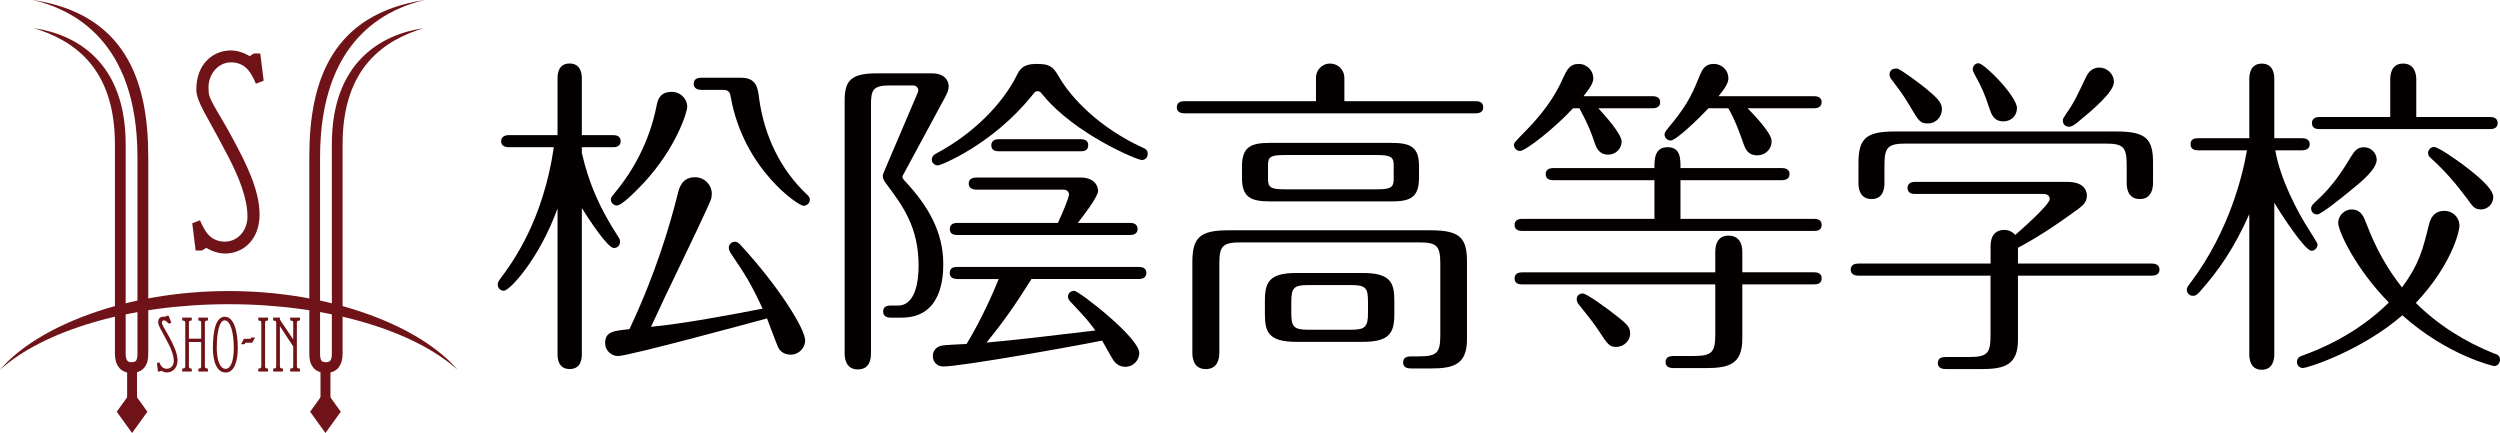
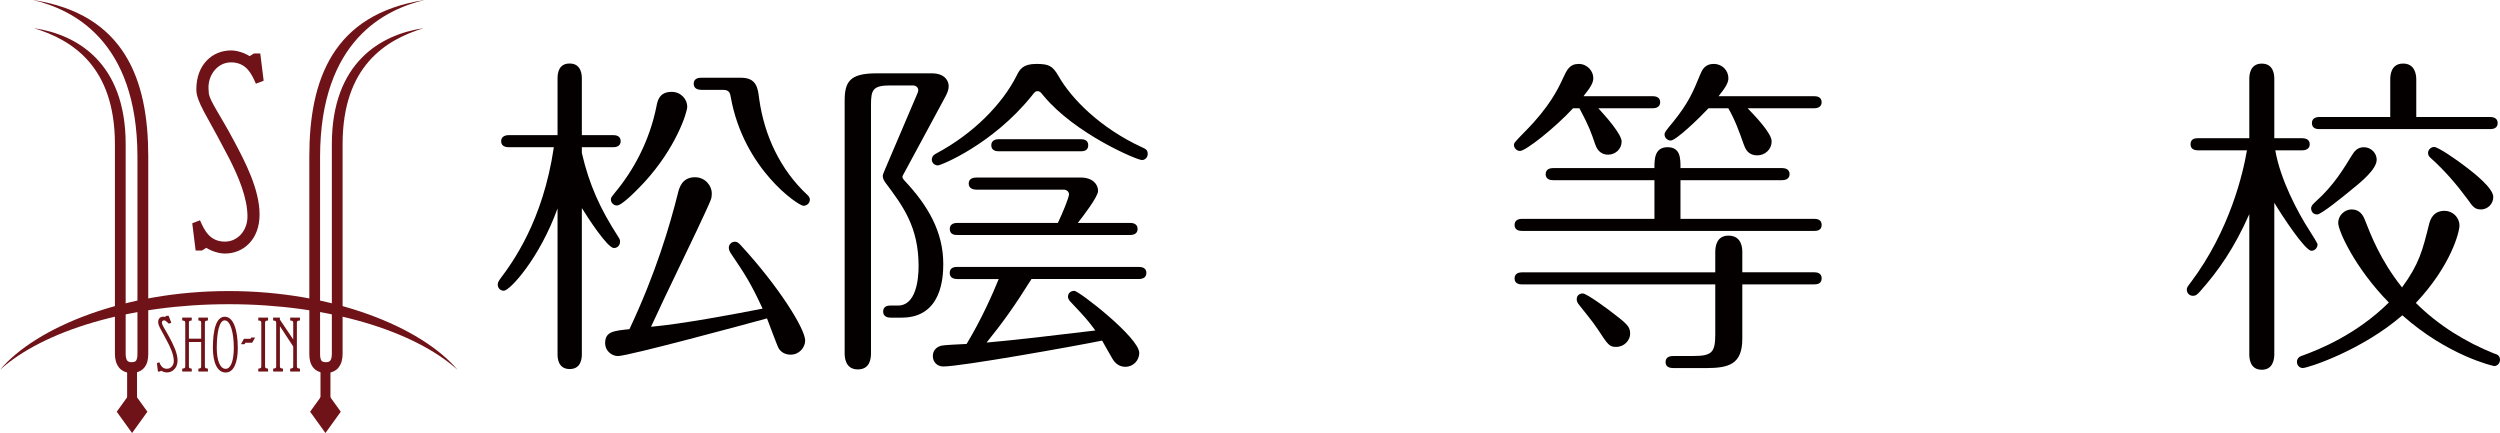
<svg xmlns="http://www.w3.org/2000/svg" width="179" height="31" viewBox="0 0 179 31" fill="none">
  <g clip-path="url(#clip0_818_2581)">
    <path d="M12.094 23.179C11.921 23.022 11.851 22.938 11.747 22.938C11.643 22.938 11.593 23.015 11.593 23.095C11.593 23.286 11.816 23.558 12.144 24.179C12.398 24.654 12.714 25.282 12.714 25.81C12.714 26.339 12.355 26.668 11.951 26.668C11.805 26.668 11.643 26.607 11.543 26.542L11.447 26.603H11.308L11.235 26.002L11.405 25.937C11.501 26.155 11.616 26.404 11.951 26.404C12.232 26.404 12.444 26.159 12.444 25.852C12.444 25.378 12.178 24.822 11.928 24.359C11.562 23.65 11.324 23.332 11.324 23.06C11.324 22.815 11.466 22.674 11.697 22.674C11.739 22.674 11.774 22.677 11.82 22.685L11.917 22.612H12.075L12.267 23.11L12.09 23.175L12.094 23.179Z" fill="#701318" />
    <path d="M13.045 26.603V26.396C13.264 26.369 13.264 26.331 13.264 26.181V23.16C13.264 23.003 13.264 22.968 13.045 22.945V22.738H13.73V22.945C13.526 22.968 13.526 22.999 13.526 23.16V24.247H14.404V23.16C14.404 23.003 14.404 22.968 14.204 22.945V22.738H14.889V22.945C14.67 22.968 14.67 22.999 14.67 23.16V26.181C14.67 26.331 14.67 26.369 14.889 26.396V26.603H14.204V26.396C14.404 26.369 14.404 26.342 14.404 26.181V24.485H13.526V26.181C13.526 26.338 13.526 26.369 13.73 26.396V26.603H13.045Z" fill="#701318" />
    <path d="M15.243 24.915C15.243 23.585 15.49 22.678 16.094 22.678C16.699 22.678 17.026 23.585 17.026 24.915C17.026 25.918 16.753 26.672 16.163 26.672C15.536 26.672 15.243 25.918 15.243 24.915ZM16.163 26.408C16.545 26.408 16.741 25.765 16.741 24.915C16.741 23.823 16.502 22.938 16.087 22.938C15.698 22.938 15.521 23.823 15.521 24.915C15.521 25.765 15.736 26.408 16.16 26.408H16.163Z" fill="#701318" />
    <path d="M17.253 24.646L17.465 24.259H17.935L17.988 24.167H18.266L18.058 24.538H17.573L17.507 24.646H17.253Z" fill="#701318" />
    <path d="M18.493 26.603V26.396C18.709 26.369 18.709 26.342 18.709 26.181V23.16C18.709 23.003 18.709 22.968 18.493 22.945V22.738H19.194V22.945C18.978 22.968 18.978 22.999 18.978 23.16V26.181C18.978 26.331 18.978 26.369 19.194 26.396V26.603H18.493Z" fill="#701318" />
    <path d="M19.555 26.396C19.775 26.369 19.775 26.342 19.775 26.181V23.16C19.775 23.003 19.775 22.968 19.555 22.945V22.738H20.041V22.884L20.995 24.305V23.16C20.995 23.003 20.995 22.968 20.776 22.945V22.738H21.477V22.945C21.257 22.968 21.257 22.999 21.257 23.16V26.181C21.257 26.331 21.257 26.369 21.477 26.396V26.603H20.776V26.396C20.995 26.369 20.995 26.342 20.995 26.181V24.81L20.041 23.355V26.181C20.041 26.331 20.041 26.369 20.26 26.396V26.603H19.559V26.396H19.555Z" fill="#701318" />
    <path d="M9.102 26.255V28.461C9.102 28.656 9.26 28.813 9.456 28.813C9.653 28.813 9.81 28.656 9.81 28.461V26.255C9.699 26.293 9.579 26.316 9.456 26.316C9.333 26.316 9.214 26.293 9.102 26.255Z" fill="#701318" />
    <path d="M8.525 26.316C8.309 26.055 8.228 25.718 8.228 25.343V10.329C8.228 4.745 5.152 2.85 2.43 2.018C5.498 2.467 8.998 4.477 8.998 10.329V25.343C8.998 25.611 9.06 25.764 9.117 25.826C9.175 25.887 9.237 25.929 9.414 25.933C9.414 25.933 9.437 25.933 9.441 25.933C9.637 25.921 9.691 25.879 9.737 25.829C9.784 25.772 9.845 25.623 9.841 25.343V11.199C9.822 2.873 5.171 0.666 2.36 0C8.94 1.011 10.615 5.722 10.615 11.199V25.347C10.615 25.715 10.55 26.048 10.342 26.308C10.134 26.576 9.799 26.695 9.456 26.703C9.456 26.703 9.433 26.703 9.414 26.703C9.414 26.703 9.402 26.703 9.395 26.703C9.064 26.703 8.732 26.576 8.521 26.32L8.525 26.316Z" fill="#701318" />
    <path d="M9.456 27.955L10.554 29.479L9.456 31.004L8.359 29.479L9.456 27.955Z" fill="#701318" />
    <path d="M23.66 26.255V28.461C23.66 28.656 23.502 28.813 23.302 28.813C23.102 28.813 22.948 28.656 22.948 28.461V26.255C23.059 26.293 23.179 26.316 23.302 26.316C23.425 26.316 23.544 26.293 23.66 26.255Z" fill="#701318" />
    <path d="M24.234 26.316C24.449 26.055 24.53 25.718 24.53 25.343C24.53 25.343 24.53 12.731 24.53 10.329C24.53 4.745 27.607 2.85 30.329 2.018C27.26 2.467 23.76 4.477 23.76 10.329C23.76 12.731 23.76 25.343 23.76 25.343C23.76 25.611 23.698 25.764 23.641 25.826C23.583 25.887 23.521 25.929 23.344 25.933C23.344 25.933 23.321 25.933 23.317 25.933C23.121 25.921 23.067 25.879 23.021 25.829C22.975 25.772 22.913 25.623 22.917 25.343V11.199C22.94 2.873 27.591 0.666 30.402 0C23.822 1.011 22.147 5.722 22.147 11.199V25.347C22.147 25.715 22.212 26.048 22.42 26.308C22.628 26.576 22.963 26.695 23.306 26.703C23.306 26.703 23.329 26.703 23.348 26.703C23.348 26.703 23.36 26.703 23.367 26.703C23.698 26.703 24.03 26.576 24.241 26.32L24.234 26.316Z" fill="#701318" />
    <path d="M24.399 29.479L23.302 31.004L22.205 29.479L23.302 27.955L24.399 29.479Z" fill="#701318" />
    <path d="M32.758 26.477C30.152 23.401 23.806 20.839 16.379 20.839C8.952 20.839 2.607 23.401 0 26.477C3.092 23.685 9.264 21.781 16.379 21.781C23.494 21.781 29.666 23.685 32.758 26.477Z" fill="#701318" />
    <path d="M14.954 6.717C14.947 6.622 14.939 6.53 14.935 6.438C14.935 6.377 14.928 6.319 14.928 6.262C14.928 5.837 15.062 5.45 15.278 5.143C15.567 4.734 16.013 4.465 16.537 4.465C17.631 4.465 18.012 5.285 18.323 5.994L18.878 5.779L18.635 3.826H18.185L17.873 4.021C17.542 3.807 17.007 3.611 16.537 3.611C15.22 3.611 14.057 4.607 14.057 6.403C14.057 7.292 14.839 8.322 16.036 10.636C16.156 10.854 16.275 11.084 16.395 11.313C17.088 12.669 17.719 14.182 17.719 15.504C17.719 16.499 17.026 17.3 16.106 17.3C15.012 17.3 14.631 16.48 14.319 15.772L13.765 15.986L14.007 17.939H14.458L14.77 17.744C15.101 17.959 15.64 18.154 16.106 18.154C17.422 18.154 18.585 17.158 18.585 15.362C18.585 13.566 17.561 11.593 16.73 10.046C15.767 8.234 15.085 7.33 14.951 6.717H14.954Z" fill="#701318" />
    <path d="M41.66 25.367C41.66 25.704 41.587 26.424 40.79 26.424C39.92 26.424 39.92 25.558 39.92 25.367V14.922C38.638 18.484 36.508 20.817 36.073 20.817C35.831 20.817 35.638 20.625 35.638 20.384C35.638 20.215 35.712 20.12 35.808 19.974C36.678 18.817 38.88 15.834 39.654 10.541H36.412C36.243 10.541 35.881 10.491 35.881 10.108C35.881 9.725 36.27 9.675 36.412 9.675H39.92V5.631C39.92 5.294 39.966 4.547 40.79 4.547C41.66 4.547 41.66 5.439 41.66 5.631V9.675H43.909C44.101 9.675 44.44 9.725 44.44 10.108C44.44 10.491 44.078 10.541 43.909 10.541H41.66V10.951C42.191 13.237 42.965 14.945 44.275 16.968C44.371 17.113 44.394 17.186 44.394 17.305C44.394 17.592 44.178 17.76 43.959 17.76C43.501 17.76 42.122 15.642 41.66 14.896V25.363V25.367ZM54.601 22.096C53.731 20.219 53.342 19.641 52.302 18.101C52.252 18.006 52.183 17.887 52.183 17.741C52.183 17.5 52.376 17.308 52.618 17.308C52.811 17.308 52.907 17.427 53.03 17.55C55.741 20.487 57.65 23.544 57.65 24.382C57.65 24.865 57.238 25.394 56.611 25.394C56.249 25.394 55.956 25.248 55.764 24.961C55.644 24.769 55.063 23.157 54.917 22.797C53.611 23.157 44.975 25.493 44.248 25.493C43.789 25.493 43.327 25.11 43.327 24.578C43.327 23.735 43.932 23.689 45.068 23.567C46.954 19.572 47.948 16.179 48.525 13.892C48.621 13.482 48.814 12.69 49.757 12.69C50.508 12.69 50.966 13.314 50.966 13.846C50.966 14.015 50.943 14.183 50.893 14.302C50.747 14.735 49.03 18.32 48.548 19.308C48.26 19.886 46.904 22.747 46.612 23.398C48.933 23.18 52.368 22.532 54.593 22.1L54.601 22.096ZM49.207 7.634C49.207 8.044 48.41 10.572 46.134 13.05C45.749 13.459 44.563 14.712 44.174 14.712C43.932 14.712 43.739 14.52 43.739 14.279C43.739 14.133 43.836 14.038 44.028 13.796C45.333 12.234 46.496 10.139 47.004 7.611C47.078 7.224 47.197 6.577 48.094 6.577C48.748 6.577 49.207 7.105 49.207 7.638V7.634ZM50.2 6.431C50.031 6.431 49.669 6.381 49.669 5.998C49.669 5.589 50.058 5.566 50.2 5.566H53.053C54.166 5.566 54.262 6.286 54.358 7.082C54.72 9.683 55.856 12.134 57.793 13.942C57.866 14.015 57.985 14.11 57.985 14.302C57.985 14.566 57.743 14.735 57.527 14.735C57.165 14.735 53.246 12.111 52.325 6.964C52.279 6.699 52.229 6.435 51.794 6.435H50.196L50.2 6.431Z" fill="#040000" />
    <path d="M62.363 25.294C62.363 25.677 62.29 26.45 61.42 26.45C60.477 26.45 60.477 25.489 60.477 25.294V7.224C60.477 5.853 60.839 5.251 62.752 5.251H66.718C67.711 5.251 67.927 5.853 67.927 6.167C67.927 6.408 67.831 6.649 67.707 6.887L64.708 12.444C64.658 12.517 64.612 12.613 64.612 12.662C64.612 12.735 64.685 12.854 64.781 12.95C66.452 14.73 67.538 16.607 67.538 18.894C67.538 19.882 67.419 22.743 64.562 22.743H63.765C63.595 22.743 63.233 22.697 63.233 22.31C63.233 21.9 63.595 21.877 63.765 21.877H64.296C65.601 21.877 65.771 19.978 65.771 19.039C65.771 16.247 64.635 14.73 63.426 13.118C63.306 12.95 63.206 12.804 63.206 12.589C63.206 12.494 63.303 12.302 63.376 12.107L65.674 6.718C65.721 6.622 65.748 6.527 65.748 6.454C65.748 6.285 65.601 6.117 65.363 6.117H63.742C62.506 6.117 62.363 6.431 62.363 7.488V25.294ZM81.765 11.46C81.403 11.46 76.975 9.583 74.723 6.864C74.503 6.599 74.457 6.527 74.288 6.527C74.141 6.527 74.095 6.573 73.853 6.887C71.046 10.353 67.369 11.843 67.153 11.843C66.96 11.843 66.718 11.697 66.718 11.433C66.718 11.146 66.933 11.046 67.057 10.977C69.717 9.556 71.773 7.438 72.79 5.42C73.009 4.964 73.248 4.577 74.191 4.577C75.085 4.577 75.354 4.696 75.789 5.443C76.686 7.032 78.739 9.15 81.765 10.544C82.031 10.663 82.177 10.736 82.177 11.027C82.177 11.268 81.984 11.46 81.765 11.46ZM68.531 19.978C68.362 19.978 68 19.932 68 19.545C68 19.135 68.362 19.112 68.531 19.112H81.549C81.742 19.112 82.081 19.162 82.081 19.545C82.081 19.928 81.719 19.978 81.549 19.978H73.856C72.624 21.95 71.75 23.153 70.638 24.528C72.405 24.382 76.444 23.903 78.427 23.662C77.872 22.915 77.726 22.747 76.636 21.594C76.563 21.521 76.467 21.375 76.467 21.257C76.467 20.992 76.659 20.824 76.925 20.824C77.241 20.824 81.572 24.168 81.572 25.274C81.572 25.78 81.16 26.263 80.579 26.263C80.167 26.263 79.851 26.044 79.636 25.661C79.443 25.324 79.081 24.7 78.912 24.386C77.025 24.773 68.824 26.24 67.542 26.24C67.13 26.24 66.791 25.952 66.791 25.493C66.791 25.133 67.01 24.842 67.419 24.746C67.634 24.696 68.82 24.65 69.209 24.627C70.299 22.823 71.096 20.992 71.508 19.981H68.531V19.978ZM75.743 15.96C76.082 15.263 76.54 14.133 76.54 13.915C76.54 13.723 76.371 13.578 76.155 13.578H69.891C69.744 13.578 69.359 13.528 69.359 13.145C69.359 12.762 69.721 12.712 69.914 12.712H77.387C78.234 12.712 78.623 13.195 78.623 13.673C78.623 14.083 77.533 15.504 77.171 15.96H80.922C81.091 15.96 81.453 16.006 81.453 16.393C81.453 16.779 81.091 16.826 80.922 16.826H68.535C68.366 16.826 68.004 16.802 68.004 16.393C68.004 16.006 68.366 15.96 68.535 15.96H75.743ZM71.508 10.832C71.315 10.832 70.976 10.782 70.976 10.399C70.976 10.016 71.338 9.966 71.508 9.966H77.387C77.58 9.966 77.918 10.016 77.918 10.399C77.918 10.809 77.556 10.832 77.387 10.832H71.508Z" fill="#040000" />
-     <path d="M94.224 7.247V5.562C94.224 5.056 94.613 4.551 95.241 4.551C95.799 4.551 96.257 5.007 96.257 5.562V7.247H105.667C105.837 7.247 106.199 7.27 106.199 7.68C106.199 8.067 105.86 8.113 105.667 8.113H84.791C84.622 8.113 84.26 8.067 84.26 7.68C84.26 7.293 84.599 7.247 84.791 7.247H94.228H94.224ZM103.126 18.894C103.126 17.596 102.884 17.355 101.578 17.355H88.853C87.521 17.355 87.305 17.619 87.305 18.894V25.248C87.305 25.635 87.209 26.428 86.339 26.428C85.373 26.428 85.373 25.466 85.373 25.248V18.752C85.373 16.971 85.954 16.489 87.96 16.489H102.449C104.578 16.489 105.036 17.067 105.036 18.752V24.287C105.036 26.091 104.093 26.382 102.449 26.382H101.116C100.874 26.382 100.462 26.382 100.462 25.949C100.462 25.516 100.874 25.516 101.116 25.516H101.578C102.911 25.516 103.126 25.252 103.126 23.977V18.898V18.894ZM101.601 12.736C101.601 14.179 100.924 14.421 99.619 14.421H90.936C89.531 14.421 88.926 14.107 88.926 12.736V11.893C88.926 10.472 89.627 10.231 90.936 10.231H99.619C100.997 10.231 101.601 10.518 101.601 11.893V12.736ZM99.834 22.506C99.834 23.854 99.472 24.478 97.559 24.478H92.842C90.832 24.478 90.567 23.781 90.567 22.506V21.518C90.567 20.146 90.928 19.545 92.842 19.545H97.559C99.542 19.545 99.834 20.219 99.834 21.518V22.506ZM99.788 11.797C99.788 11.246 99.569 11.1 98.579 11.1H91.999C91.005 11.1 90.79 11.219 90.79 11.797V12.831C90.79 13.41 90.982 13.555 91.999 13.555H98.579C99.545 13.555 99.788 13.436 99.788 12.831V11.797ZM97.948 21.613C97.948 20.625 97.801 20.411 96.739 20.411H93.666C92.65 20.411 92.457 20.602 92.457 21.613V22.406C92.457 23.368 92.603 23.609 93.666 23.609H96.739C97.755 23.609 97.948 23.394 97.948 22.406V21.613Z" fill="#040000" />
    <path d="M112.629 7.752C111.347 9.146 109.24 10.809 108.832 10.809C108.59 10.809 108.397 10.59 108.397 10.376C108.397 10.23 108.493 10.134 109.221 9.388C110.938 7.656 111.566 6.354 111.905 5.611C112.194 4.987 112.39 4.577 113.041 4.577C113.645 4.577 114.08 5.083 114.08 5.588C114.08 5.902 113.934 6.19 113.379 6.887H118.339C118.508 6.887 118.87 6.936 118.87 7.319C118.87 7.702 118.508 7.752 118.339 7.752H114.442C114.974 8.331 116.109 9.606 116.109 10.134C116.109 10.663 115.674 11.073 115.143 11.073C114.488 11.073 114.296 10.544 114.223 10.353C113.934 9.51 113.788 9.054 113.087 7.752H112.629ZM120.322 15.669H129.901C130.094 15.669 130.432 15.715 130.432 16.102C130.432 16.511 130.071 16.534 129.901 16.534H108.975C108.782 16.534 108.443 16.488 108.443 16.102C108.443 15.715 108.805 15.669 108.975 15.669H118.458V12.9H111.2C111.008 12.9 110.669 12.85 110.669 12.467C110.669 12.084 111.031 12.034 111.2 12.034H118.458C118.458 11.41 118.458 10.54 119.401 10.54C120.345 10.54 120.322 11.383 120.322 12.034H127.602C127.772 12.034 128.134 12.084 128.134 12.467C128.134 12.85 127.772 12.9 127.602 12.9H120.322V15.669ZM122.813 18.051C122.813 17.641 122.909 16.871 123.756 16.871C124.749 16.871 124.749 17.833 124.749 18.051V19.495H129.901C130.094 19.495 130.432 19.545 130.432 19.928C130.432 20.338 130.071 20.361 129.901 20.361H124.749V24.259C124.749 26.086 123.783 26.355 122.135 26.355H119.91C119.667 26.355 119.255 26.355 119.255 25.922C119.255 25.489 119.667 25.489 119.91 25.489H121.242C122.574 25.489 122.813 25.225 122.813 23.949V20.364H108.975C108.782 20.364 108.443 20.318 108.443 19.932C108.443 19.545 108.805 19.499 108.975 19.499H122.813V18.055V18.051ZM115.724 24.838C115.239 24.838 115.143 24.719 114.392 23.562C114.03 23.011 113.376 22.237 112.991 21.735C112.944 21.663 112.894 21.567 112.894 21.422C112.894 21.157 113.087 21.012 113.329 21.012C113.618 21.012 115.239 22.214 115.628 22.528C116.571 23.248 116.718 23.444 116.718 23.899C116.718 24.355 116.306 24.838 115.724 24.838ZM122.328 7.752C121.627 8.499 120.006 10.062 119.617 10.062C119.398 10.062 119.182 9.87 119.182 9.629C119.182 9.483 119.232 9.411 119.809 8.714C120.899 7.365 121.238 6.55 121.719 5.37C121.866 5.033 122.035 4.577 122.713 4.577C123.317 4.577 123.752 5.06 123.752 5.588C123.752 5.876 123.633 6.167 123.051 6.887H129.897C130.09 6.887 130.429 6.936 130.429 7.319C130.429 7.702 130.067 7.752 129.897 7.752H125.131C125.662 8.304 126.848 9.533 126.848 10.111C126.848 10.736 126.34 11.123 125.831 11.123C125.131 11.123 124.961 10.64 124.838 10.303C124.549 9.483 124.257 8.645 123.748 7.752H122.32H122.328Z" fill="#040000" />
-     <path d="M133.043 19.736C132.874 19.736 132.512 19.686 132.512 19.303C132.512 18.921 132.874 18.871 133.043 18.871H142.526V17.618C142.526 16.967 142.792 16.462 143.52 16.462C143.808 16.462 144.078 16.58 144.293 16.822C144.705 16.462 146.762 14.654 146.762 14.248C146.762 14.03 146.592 13.888 146.326 13.888H137.109C136.916 13.888 136.578 13.842 136.578 13.455C136.578 13.068 136.939 13.022 137.109 13.022H148.021C149.422 13.022 149.422 13.888 149.422 14.01C149.422 14.516 149.033 14.78 148.818 14.949C146.977 16.297 145.745 17.067 144.486 17.741V18.871H154.089C154.258 18.871 154.62 18.921 154.62 19.303C154.62 19.686 154.258 19.736 154.089 19.736H144.486V24.332C144.486 26.136 143.52 26.427 141.872 26.427H139.404C139.138 26.427 138.749 26.404 138.749 25.994C138.749 25.562 139.138 25.562 139.404 25.562H140.975C142.307 25.562 142.522 25.297 142.522 23.999V19.74H133.039L133.043 19.736ZM134.93 13.095C134.93 13.455 134.856 14.252 134.009 14.252C133.066 14.252 133.066 13.313 133.066 13.095V11.651C133.066 9.893 133.647 9.414 135.653 9.414H151.571C153.7 9.414 154.158 9.993 154.158 11.651V13.095C154.158 13.455 154.062 14.252 153.215 14.252C152.271 14.252 152.271 13.313 152.271 13.095V11.82C152.271 10.521 152.029 10.28 150.723 10.28H136.474C135.168 10.28 134.926 10.544 134.926 11.82V13.095H134.93ZM138.148 6.55C138.826 7.128 139.042 7.415 139.042 7.825C139.042 8.354 138.63 8.836 138.048 8.836C137.467 8.836 137.394 8.691 136.67 7.465C136.212 6.695 135.846 6.239 135.411 5.661C135.338 5.565 135.292 5.47 135.292 5.324C135.292 5.06 135.507 4.914 135.703 4.914C135.75 4.914 135.823 4.891 135.919 4.937C136.235 5.083 137.517 5.994 138.145 6.55H138.148ZM144.413 7.752C144.413 8.304 143.978 8.691 143.446 8.691C142.746 8.691 142.576 8.162 142.43 7.729C142.091 6.695 141.922 6.308 141.367 5.297C141.294 5.152 141.248 5.056 141.248 4.96C141.248 4.719 141.44 4.527 141.66 4.527C142.072 4.527 144.417 6.887 144.417 7.752H144.413ZM151.355 5.875C151.355 6.596 149.807 7.898 148.717 8.786C148.498 8.955 148.329 9.074 148.136 9.074C147.917 9.074 147.701 8.928 147.701 8.641C147.701 8.495 147.724 8.472 147.944 8.135C148.525 7.316 148.741 6.81 149.372 5.489C149.468 5.32 149.688 4.838 150.315 4.838C150.824 4.838 151.355 5.247 151.355 5.872V5.875Z" fill="#040000" />
    <path d="M162.84 25.367C162.84 25.727 162.744 26.474 161.943 26.474C161.05 26.474 161.05 25.558 161.05 25.367V15.332C159.983 17.738 158.871 19.35 157.542 20.844C157.323 21.085 157.227 21.181 157.011 21.181C156.795 21.181 156.576 21.012 156.576 20.748C156.576 20.602 156.599 20.556 156.842 20.242C159.672 16.489 160.615 12.349 160.881 10.763H157.373C157.227 10.763 156.842 10.74 156.842 10.33C156.842 9.897 157.227 9.897 157.373 9.897H161.05V5.638C161.05 5.324 161.123 4.555 161.943 4.555C162.763 4.555 162.84 5.301 162.84 5.638V9.897H164.846C165.016 9.897 165.378 9.943 165.378 10.33C165.378 10.717 164.993 10.763 164.846 10.763H162.91C163.272 12.858 164.508 15.191 165.378 16.539C165.57 16.853 165.936 17.404 165.936 17.5C165.936 17.741 165.743 17.956 165.501 17.956C165.039 17.956 163.372 15.405 162.84 14.516V25.371V25.367ZM178.615 25.321C178.784 25.367 179 25.466 179 25.754C179 26.041 178.784 26.209 178.588 26.209C178.515 26.209 175.25 25.463 172.008 22.575C169.132 25.076 165.258 26.351 164.873 26.351C164.654 26.351 164.461 26.16 164.461 25.918C164.461 25.604 164.704 25.509 164.846 25.463C165.986 25.053 168.716 23.969 171.041 21.659C168.647 19.231 167.414 16.535 167.414 15.957C167.414 15.428 167.873 14.995 168.381 14.995C168.962 14.995 169.205 15.428 169.324 15.742C169.759 16.849 170.437 18.63 171.985 20.579C173.221 18.894 173.459 17.91 173.921 16.056C173.995 15.769 174.187 15.095 175.034 15.095C175.593 15.095 176.097 15.55 176.097 16.156C176.097 16.611 175.492 19.02 172.974 21.69C174.572 23.279 176.505 24.482 178.611 25.325L178.615 25.321ZM165.478 14.922C165.478 14.731 165.597 14.635 165.794 14.44C167.099 13.283 167.8 12.081 168.381 11.142C168.573 10.828 168.793 10.541 169.251 10.541C169.782 10.541 170.171 10.974 170.171 11.433C170.171 12.107 169.105 12.996 168.262 13.67C167.85 14.007 166.206 15.355 165.913 15.355C165.597 15.355 165.478 15.114 165.478 14.922ZM171.142 8.377V5.681C171.142 5.489 171.142 4.551 172.062 4.551C172.886 4.551 173.005 5.298 173.005 5.681V8.377H178.303C178.473 8.377 178.834 8.427 178.834 8.81C178.834 9.193 178.496 9.243 178.303 9.243H166.063C165.944 9.243 165.532 9.243 165.532 8.81C165.532 8.4 165.944 8.377 166.063 8.377H171.145H171.142ZM177.622 14.995C177.187 14.995 177.04 14.777 176.701 14.298C175.904 13.214 175.034 12.203 174.041 11.315C173.921 11.219 173.848 11.096 173.848 10.954C173.848 10.713 174.064 10.522 174.283 10.522C174.576 10.522 175.927 11.46 176.582 11.966C177.213 12.448 178.519 13.482 178.519 14.107C178.519 14.612 178.107 14.999 177.622 14.999V14.995Z" fill="#040000" />
  </g>
  <defs>
    <clipPath id="clip0_818_2581">
      <rect width="179" height="31" fill="white" />
    </clipPath>
  </defs>
</svg>